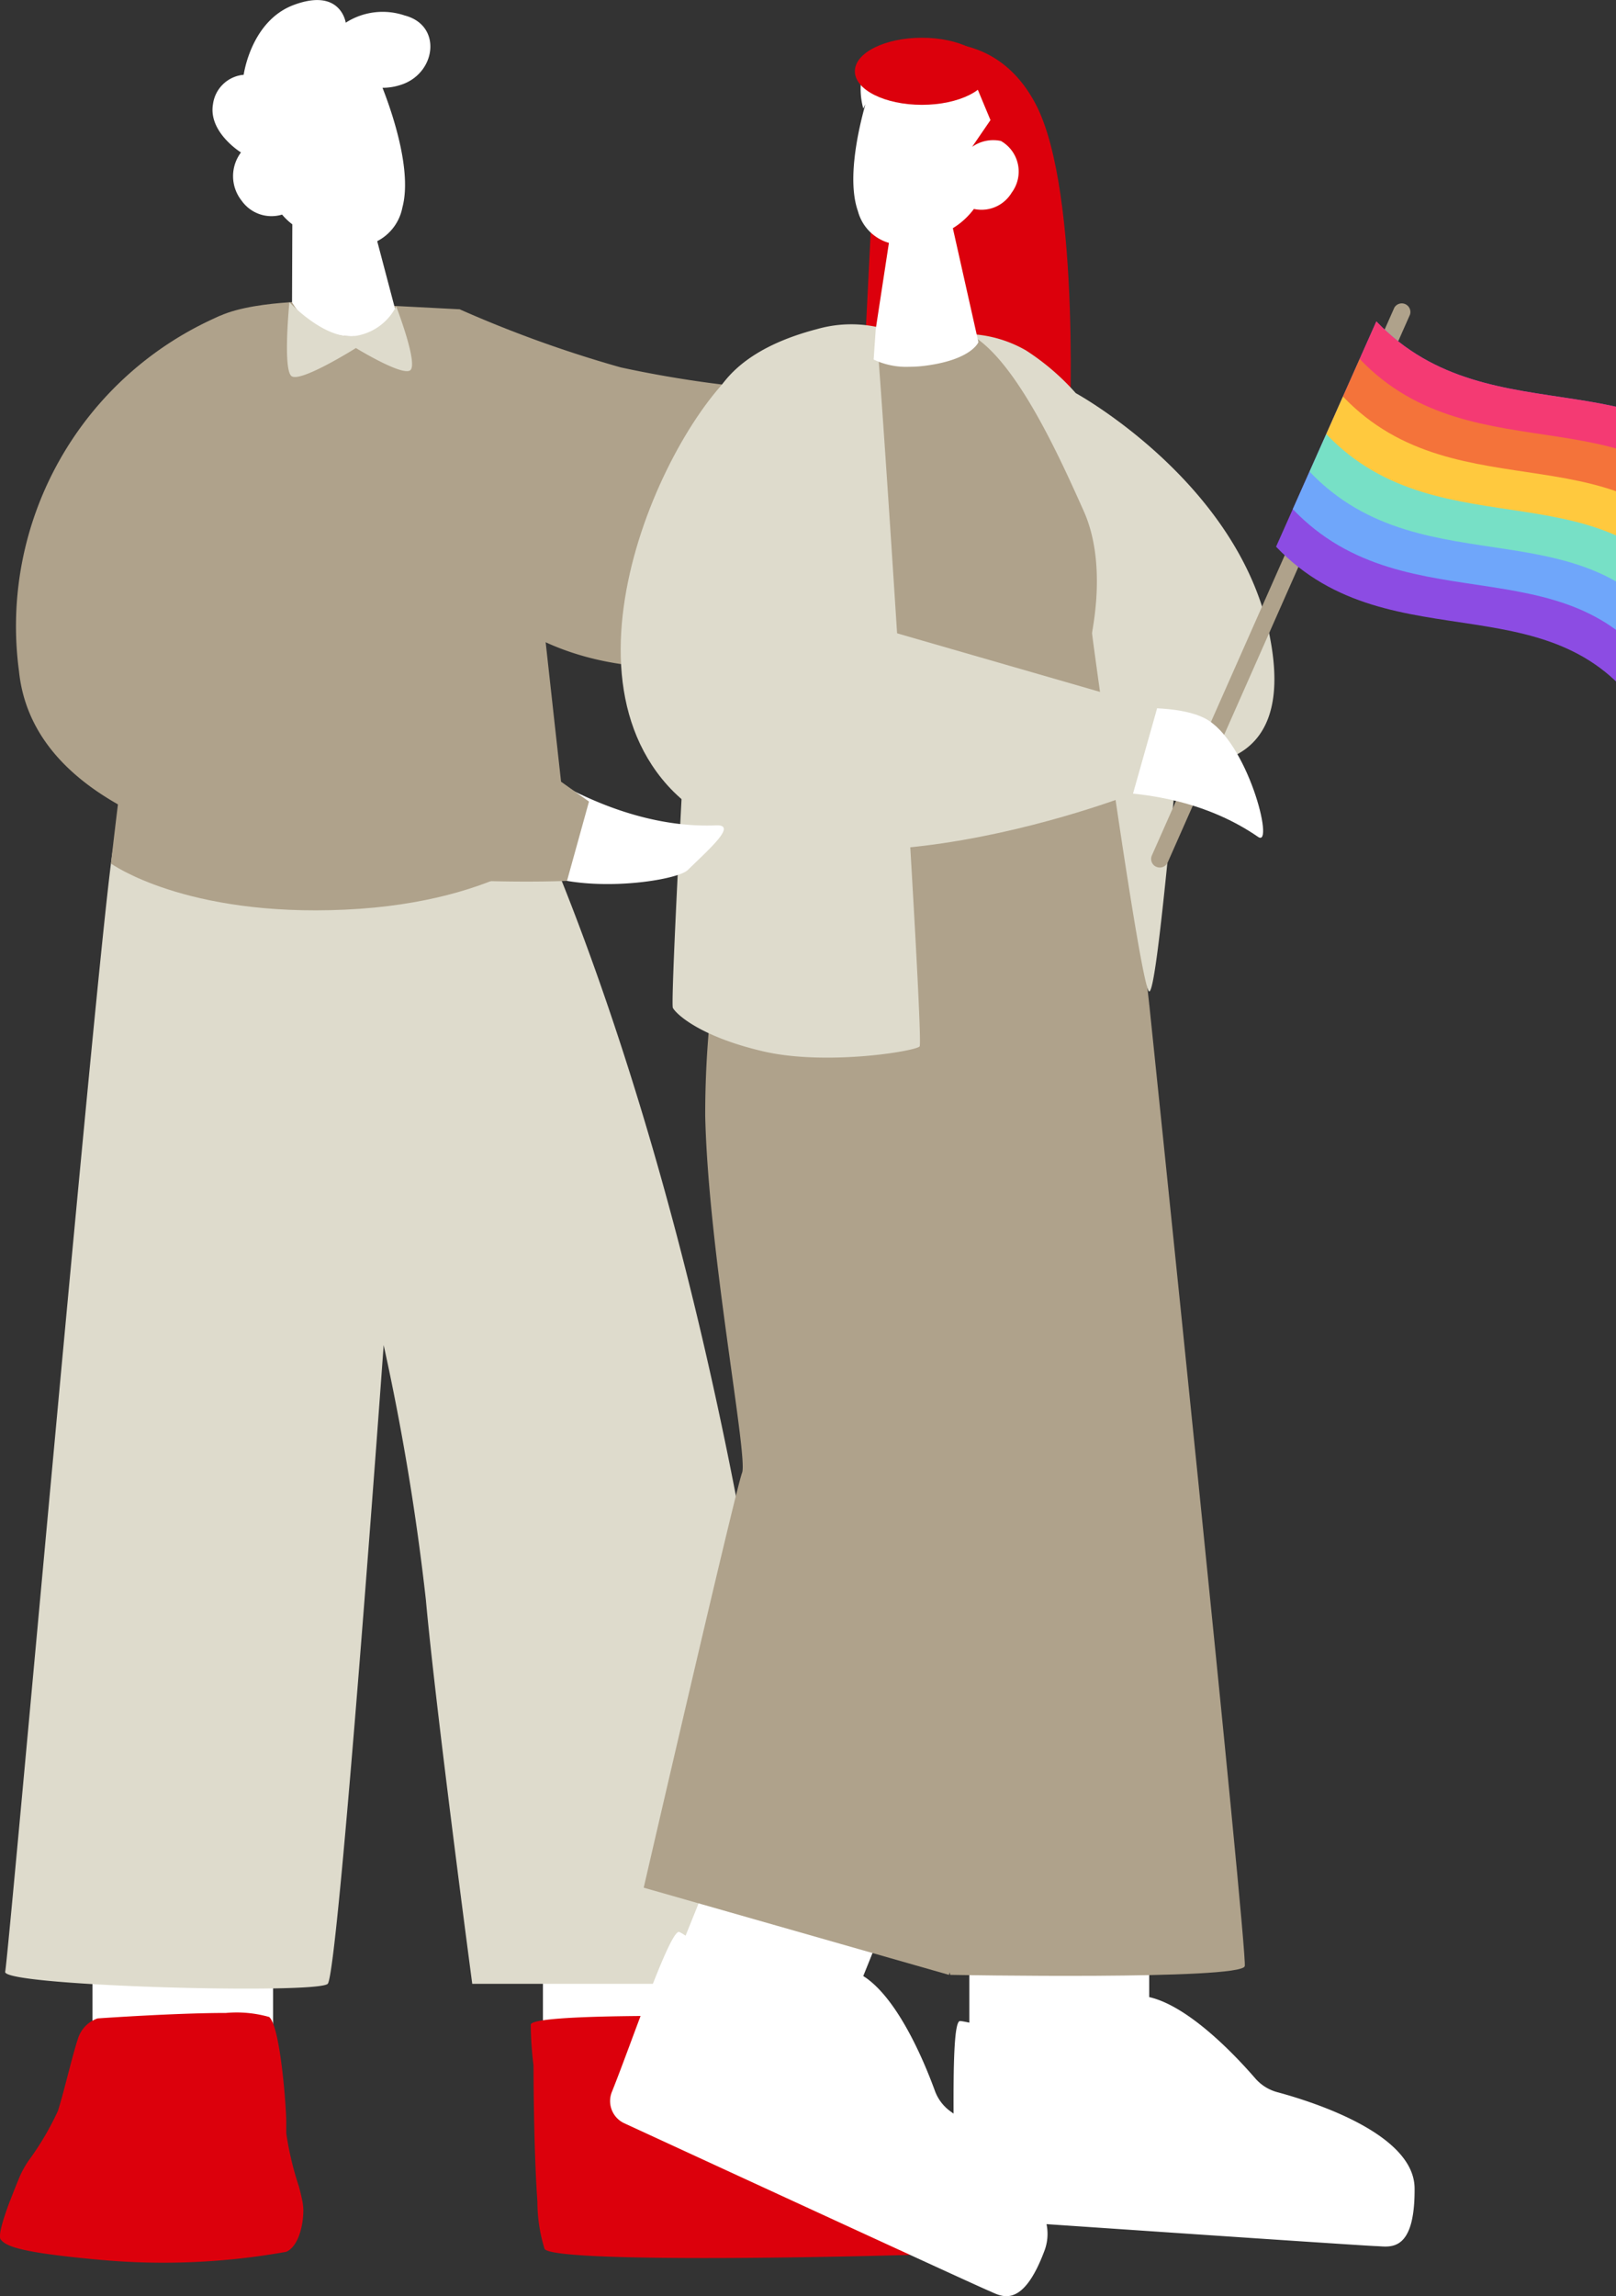
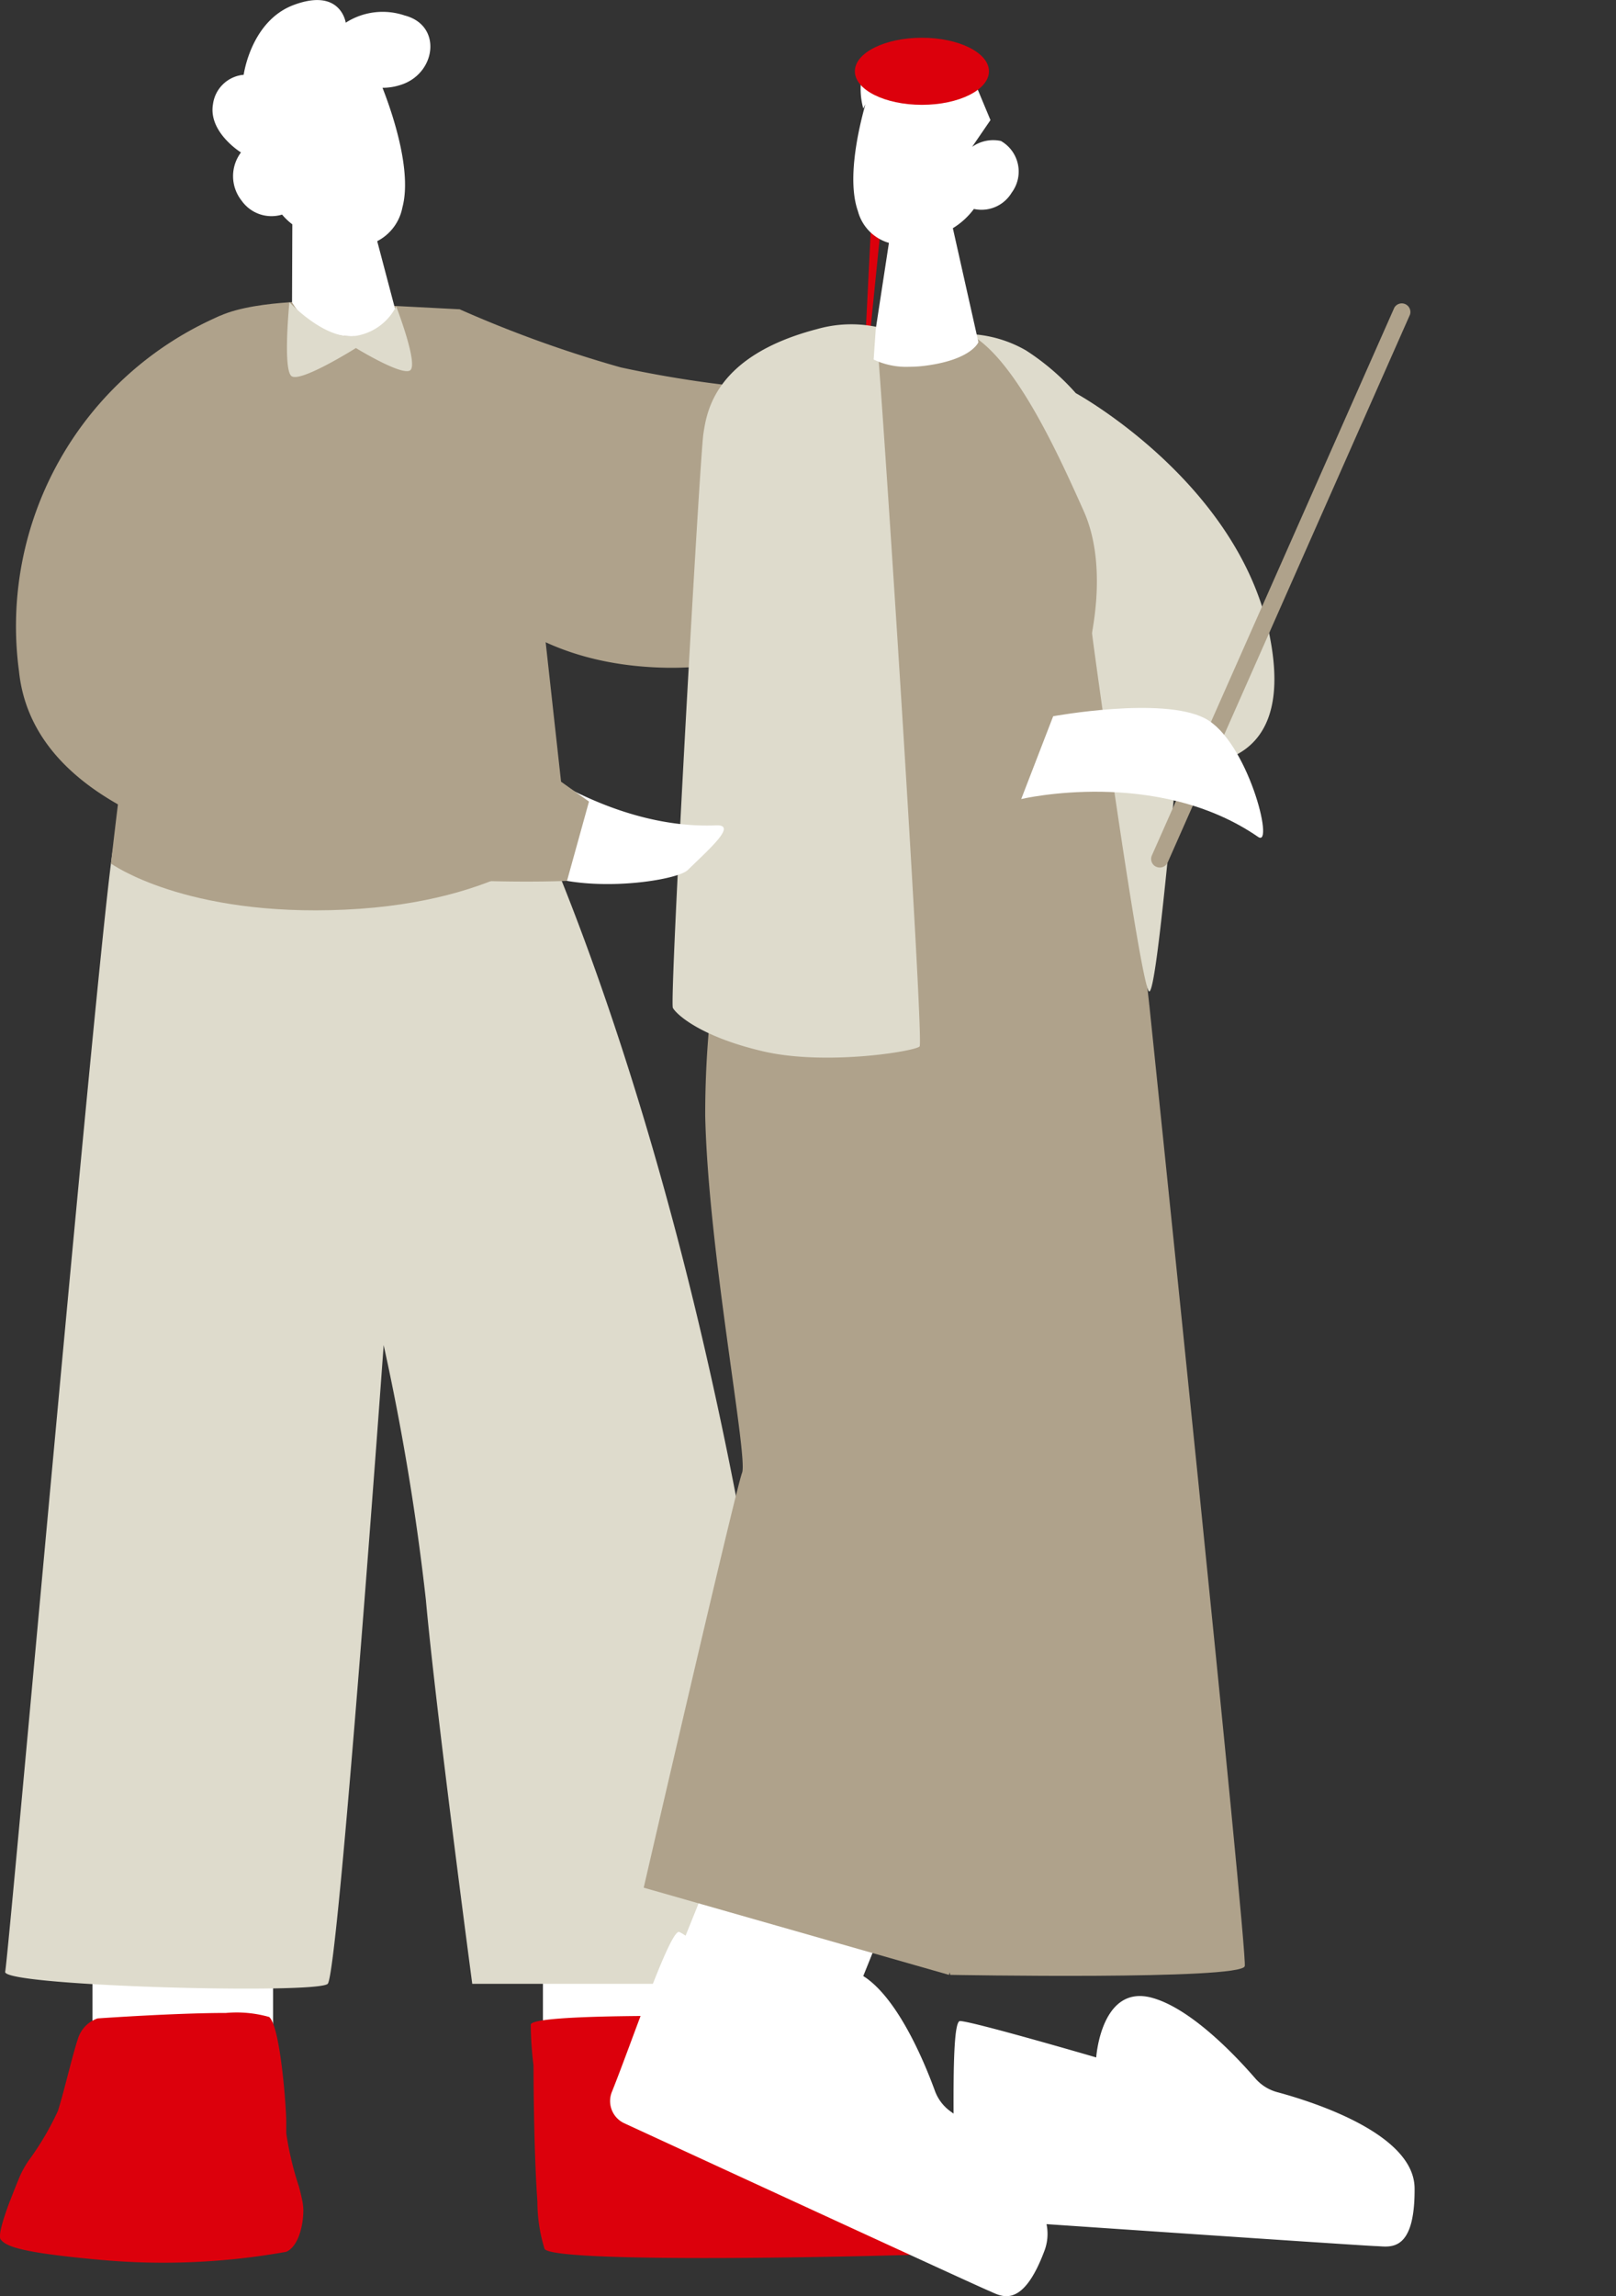
<svg xmlns="http://www.w3.org/2000/svg" width="96.409" height="136.912" viewBox="0 0 96.409 136.912">
  <rect x="0" y="0" width="96.409" height="136.912" fill="#333333" stroke="none" />
  <defs>
    <clipPath id="clip-path">
      <rect id="長方形_6496" data-name="長方形 6496" width="96.409" height="136.912" transform="translate(0 0)" fill="none" />
    </clipPath>
    <clipPath id="clip-path-2">
-       <rect id="長方形_6495" data-name="長方形 6495" width="24.871" height="17.149" transform="translate(0 0)" fill="none" />
-     </clipPath>
+       </clipPath>
  </defs>
  <g id="title_illust01" transform="translate(96.409 136.912) rotate(180)" clip-path="url(#clip-path)">
-     <path id="パス_8296" data-name="パス 8296" d="M10.26,23.624S4.873,25.587,2.1,20.334.1,0,.1,0L12.5,1.446,11.891,13.6Z" transform="translate(32.527 110.381)" fill="#dc000c" />
+     <path id="パス_8296" data-name="パス 8296" d="M10.26,23.624L12.5,1.446,11.891,13.6Z" transform="translate(32.527 110.381)" fill="#dc000c" />
    <path id="パス_8297" data-name="パス 8297" d="M11.64,6.4V0L0,.452V6.4Z" transform="translate(52.378 13.505)" fill="#fff" />
    <path id="パス_8298" data-name="パス 8298" d="M10.775,6.4V0L0,.452V6.4Z" transform="translate(80.118 14.226)" fill="#fff" />
    <path id="パス_8299" data-name="パス 8299" d="M16.6,71.349s-6.1-12.234-11.083-34.3A254.106,254.106,0,0,1,0,.287H19.639s2.184,16.406,2.767,22.9a145.747,145.747,0,0,0,2.518,15.183S27.62.921,28.262.287s19.444-.14,19.242.72-5.692,63-6.452,67.057C38.764,80.282,16.6,71.349,16.6,71.349" transform="translate(48.596 18.338)" fill="#dedbcc" />
    <path id="合体_146" data-name="合体 146" d="M46.054,14.629c-.678-.586-1.018-5.457-1.018-6.191V7.7a18.71,18.71,0,0,0-.75-3.162c-.077-.279-.142-.545-.191-.783a3.461,3.461,0,0,1-.08-.619c0-1.031.333-2.211,1.022-2.509a41.57,41.57,0,0,1,11.08-.48c4.646.421,5.613.777,5.953,1.214.17.223-.159,1.254-.533,2.255-.025.046-.041.105-.063.155-.192.5-.393.991-.535,1.338a5.819,5.819,0,0,1-.527.948,16.876,16.876,0,0,0-1.754,2.973c-.334,1.022-.842,3.236-1.186,4.274a1.857,1.857,0,0,1-1.179,1.239s-4.619.326-7.663.326A7.1,7.1,0,0,1,46.054,14.629ZM16.9,14.644,8.113,7.469a16.226,16.226,0,0,1-5.044,0c-1.4-.232-2.3-2-2.741-3.67C-.069,2.319-.1.944.21.8.87.523,28.971-.273,29.624.8a9.448,9.448,0,0,1,.428,2.815c.232,3.267.232,8.126.232,8.126a20.264,20.264,0,0,1,.164,2.428c-.02.432-4.37.525-8.135.525C19.435,14.7,16.9,14.644,16.9,14.644Z" transform="translate(34.296 2.019)" fill="#dc000c" />
    <path id="パス_8302" data-name="パス 8302" d="M.216,0,5.532.566A.207.207,0,0,1,5.708.7a.213.213,0,0,1-.032.218L3.83,3.169A.217.217,0,0,1,3.5,2.893L5.088.952.193.429A.213.213,0,0,1,0,.194.216.216,0,0,1,.216,0" transform="translate(44.014 11.092)" fill="#fff" />
    <path id="パス_8303" data-name="パス 8303" d="M6.408,35.838,1.784,20.609,0,4.455S3.649.486,13.223.042,27.208,2.791,27.208,2.791s-3.186,28.383-5.535,31.927c-1.044,1.575-6.323,1.584-6.323,1.584Z" transform="translate(62.582 82.632)" fill="#afa28b" />
    <path id="パス_8304" data-name="パス 8304" d="M0,16.589V9.074S5.816-.265,16.849.006C30.177.333,32.14,11.92,32.14,11.92l-3.107,9.457a72,72,0,0,0-9.61-3.465A67.3,67.3,0,0,0,0,16.589" transform="translate(39.958 97.095)" fill="#afa28b" />
-     <path id="パス_8305" data-name="パス 8305" d="M10.73,7.646V0L0,1.212V8.376Z" transform="translate(27.849 12.767)" fill="#fff" />
    <path id="パス_8306" data-name="パス 8306" d="M10.23,10.114l2.923-7.25L2.739,0l-.8,1.98L0,6.794Z" transform="translate(43.653 15.41)" fill="#fff" />
    <path id="パス_8307" data-name="パス 8307" d="M5.7,57.946S-.18,1.42,0,.58,17.57.06,17.57.06l1.339,5.2-.718,52.689Z" transform="translate(22.148 19.099)" fill="#afa28b" />
    <path id="パス_8308" data-name="パス 8308" d="M24.288,67.162a58.287,58.287,0,0,0,2.2-15.949c-.184-8.068-2.567-20.357-2.2-21.273S30.157,5.2,30.157,5.2L11.943,0S6.224,23.338,6.087,29.756,8.628,54.332,8.628,54.332L0,57.887.873,65.7Z" transform="translate(27.849 19.158)" fill="#afa28b" />
    <path id="合体_147" data-name="合体 147" d="M43.866,21.713c-.688-.277-6.823-4.92-6.823-4.92s-1.836,4.008-4.388,2.134c-1.954-1.441-3.441-5.053-4.027-6.656a2.621,2.621,0,0,0-.933-1.248l-.191-.139c.011,2.821-.027,5.527-.385,5.52-.737-.012-8.125-2.169-8.125-2.169s-.292,4.4-3.342,3.553c-2.339-.647-5.013-3.494-6.133-4.786A2.655,2.655,0,0,0,8.2,12.166C6.026,11.581.033,9.677,0,6.444c-.033-3.955,1.545-3.473,2.281-3.46.512.01,12.407.815,19.678,1.311a2.843,2.843,0,0,1,.106-1.541C23.438-.95,24.742.059,25.426.333c.591.236,17.1,7.844,21.759,9.994a1.46,1.46,0,0,1,.688,1.892c-1.164,2.9-3.4,9.5-3.98,9.5A.072.072,0,0,1,43.866,21.713Z" transform="translate(12.016 0.001)" fill="#fff" />
-     <path id="パス_8311" data-name="パス 8311" d="M0,0Z" transform="translate(35.631 96.418)" fill="#dedbcc" />
    <path id="パス_8312" data-name="パス 8312" d="M11.724,33.564a11.021,11.021,0,0,1-8.108-6.018C.715,22,.861,13.767.861,13.767S-.875,1.8.582,1.147,8.926-.461,14.444.255a29.386,29.386,0,0,1,8.872,2.5S25.5,26.246,23.68,30.54s-11.956,3.023-11.956,3.023" transform="translate(28.138 83.711)" fill="#afa28b" />
    <path id="パス_8313" data-name="パス 8313" d="M18.174,39.2a7.364,7.364,0,0,1-3.357-.978,14.387,14.387,0,0,1-2.968-2.546S2.206,30.406.316,21.362s5.324-7.64,5.469-8.005S6.984.073,7.462,0s3.417,21.142,3.417,21.362-.907,4.156.5,7.291,4.043,9.054,6.8,10.546" transform="translate(20.379 77.794)" fill="#dedbcc" />
    <path id="パス_8314" data-name="パス 8314" d="M6.135,43.442a7.437,7.437,0,0,1-3.494.14C2.475,43.213-.265.962.021.668S5.627-.49,9.346.374s5.177,2.194,5.395,2.593-1.61,32.928-1.823,34.251c-.2,1.263-.639,4.621-6.782,6.224" transform="translate(41.525 73.849)" fill="#dedbcc" />
    <g id="グループ_17944" data-name="グループ 17944" transform="translate(27.85 120.34) rotate(180)">
      <path id="パス_8315" data-name="パス 8315" d="M.443,36.4a.514.514,0,0,0,.579-.438L5.913.584A.514.514,0,0,0,4.9.443L0,35.824a.514.514,0,0,0,.438.579" transform="translate(10.035 0) rotate(16)" fill="#afa28b" />
      <g id="グループ_17943" data-name="グループ 17943" transform="matrix(-0.914, -0.407, 0.407, -0.914, 29.919, 27.008)" clip-path="url(#clip-path-2)">
-         <path id="パス_8316" data-name="パス 8316" d="M24.87,15.64C15.594,11.833,8.594,21.24,0,14.868V.169C8.594,6.541,15.594-2.866,24.871.94Z" transform="translate(0 0)" fill="#8c4ce3" />
        <path id="パス_8317" data-name="パス 8317" d="M24.87.94C15.594-2.866,8.594,6.541,0,.168v2.45L5.2,6.7,24.87,3.39Z" transform="translate(0 2.45)" fill="#6fa6fa" />
        <path id="パス_8318" data-name="パス 8318" d="M24.87.94C15.594-2.866,8.594,6.541,0,.169v2.45L5.052,6.74,24.87,3.39Z" transform="translate(0 4.9)" fill="#77e0c6" />
        <path id="パス_8319" data-name="パス 8319" d="M24.87.94C15.594-2.866,8.594,6.541,0,.168v2.45L4.906,6.811,24.87,3.39Z" transform="translate(0 7.35)" fill="#ffc93e" />
        <path id="パス_8320" data-name="パス 8320" d="M24.87.94C15.594-2.866,8.594,6.541,0,.169v2.45l4.226,3.8L24.87,3.39Z" transform="translate(0 9.8)" fill="#f4733a" />
        <path id="パス_8321" data-name="パス 8321" d="M0,2.618V.168C8.594,6.541,15.594-2.866,24.87.94V3.39C15.594-.417,8.594,8.99,0,2.618" transform="translate(0 12.25)" fill="#f43a73" />
      </g>
    </g>
    <path id="パス_8322" data-name="パス 8322" d="M12.529,7.247S6.042,8.437,3.49,7.129-.7-.638.3.051C6.352,4.222,14.435,2.31,14.435,2.31Z" transform="translate(21.049 86.958)" fill="#fff" />
-     <path id="パス_8323" data-name="パス 8323" d="M0,8.464,1.437,3.381s20.808-8.175,28.118.9c6.636,8.236-1.913,23.83-5.772,25.2C20.7,30.565,17.4,13.485,17.4,13.485Z" transform="translate(27.378 86.21)" fill="#dedbcc" />
    <path id="パス_8324" data-name="パス 8324" d="M11.778,7.24S6.512,3.249.459,3.5C-.809,3.557.812,2.142,2.151.837c.724-.707,7.09-1.61,9.933.342a4.054,4.054,0,0,1,1.466,4.984Z" transform="translate(53.227 84.199)" fill="#fff" />
    <path id="パス_8325" data-name="パス 8325" d="M22.01,33.736a20.157,20.157,0,0,0,11.995-21.2C32.556-1.391,1.312.042,1.312.042L0,4.772,22.551,20.781Z" transform="translate(61.27 84.347)" fill="#afa28b" />
    <path id="合体_148" data-name="合体 148" d="M1.924.938,3.174,5.673a2.864,2.864,0,0,0-1.5,2c-.591,2.182.6,5.655,1.184,7.145a3.438,3.438,0,0,0-1.067.168c-2.131.655-2.53,3.557-.253,4.145A4.083,4.083,0,0,0,5.052,18.7s.294,2.105,3.1,1.058c2.56-.954,2.988-4.164,2.988-4.164a2.027,2.027,0,0,0,1.831-1.751c.288-1.653-1.62-2.85-1.669-2.88a2.35,2.35,0,0,0-.041-2.877A2.179,2.179,0,0,0,8.85,7.258a3.73,3.73,0,0,0-.612-.581l.017-4.652A4.113,4.113,0,0,0,4.587.007C4.487,0,4.39,0,4.3,0,2.441,0,1.924.938,1.924.938Z" transform="translate(70.731 116.859)" fill="#fff" stroke="rgba(0,0,0,0)" stroke-miterlimit="10" stroke-width="1" />
    <path id="合体_149" data-name="合体 149" d="M5.5.069c-2.735.366-3.125,1.4-3.125,1.4L3.9,8.264A4.445,4.445,0,0,0,2.644,9.411a2.1,2.1,0,0,0-2.257.976,2.1,2.1,0,0,0,.645,3.077,2.178,2.178,0,0,0,1.717-.35l0,0L1.656,14.709l1.493,3.583,4.676.789s.705.168,1.287-.942A4.414,4.414,0,0,0,9.244,15.4l-.127.252c.464-1.659,1.09-4.558.444-6.378A2.682,2.682,0,0,0,7.714,7.388L8.5,2.25,8.625.432A4.513,4.513,0,0,0,6.493,0,7.417,7.417,0,0,0,5.5.069ZM8.072,17.734l-.084.167a.663.663,0,0,0,0-.084C8.014,17.791,8.043,17.763,8.072,17.734Z" transform="translate(35.663 115.042)" fill="#fff" />
    <path id="パス_8332" data-name="パス 8332" d="M7.313,4.455S5.285,2.28,3.491,2.433A3.274,3.274,0,0,0,.947,4.213S-.42.681.131.385,3.349,1.727,3.349,1.727,6.687-.374,7.2.059s.118,4.4.118,4.4" transform="translate(71.826 114.433)" fill="#dedbcc" />
    <ellipse id="楕円形_34" data-name="楕円形 34" cx="4" cy="2" rx="4" ry="2" transform="translate(37.409 130.661)" fill="#dc000c" />
  </g>
</svg>